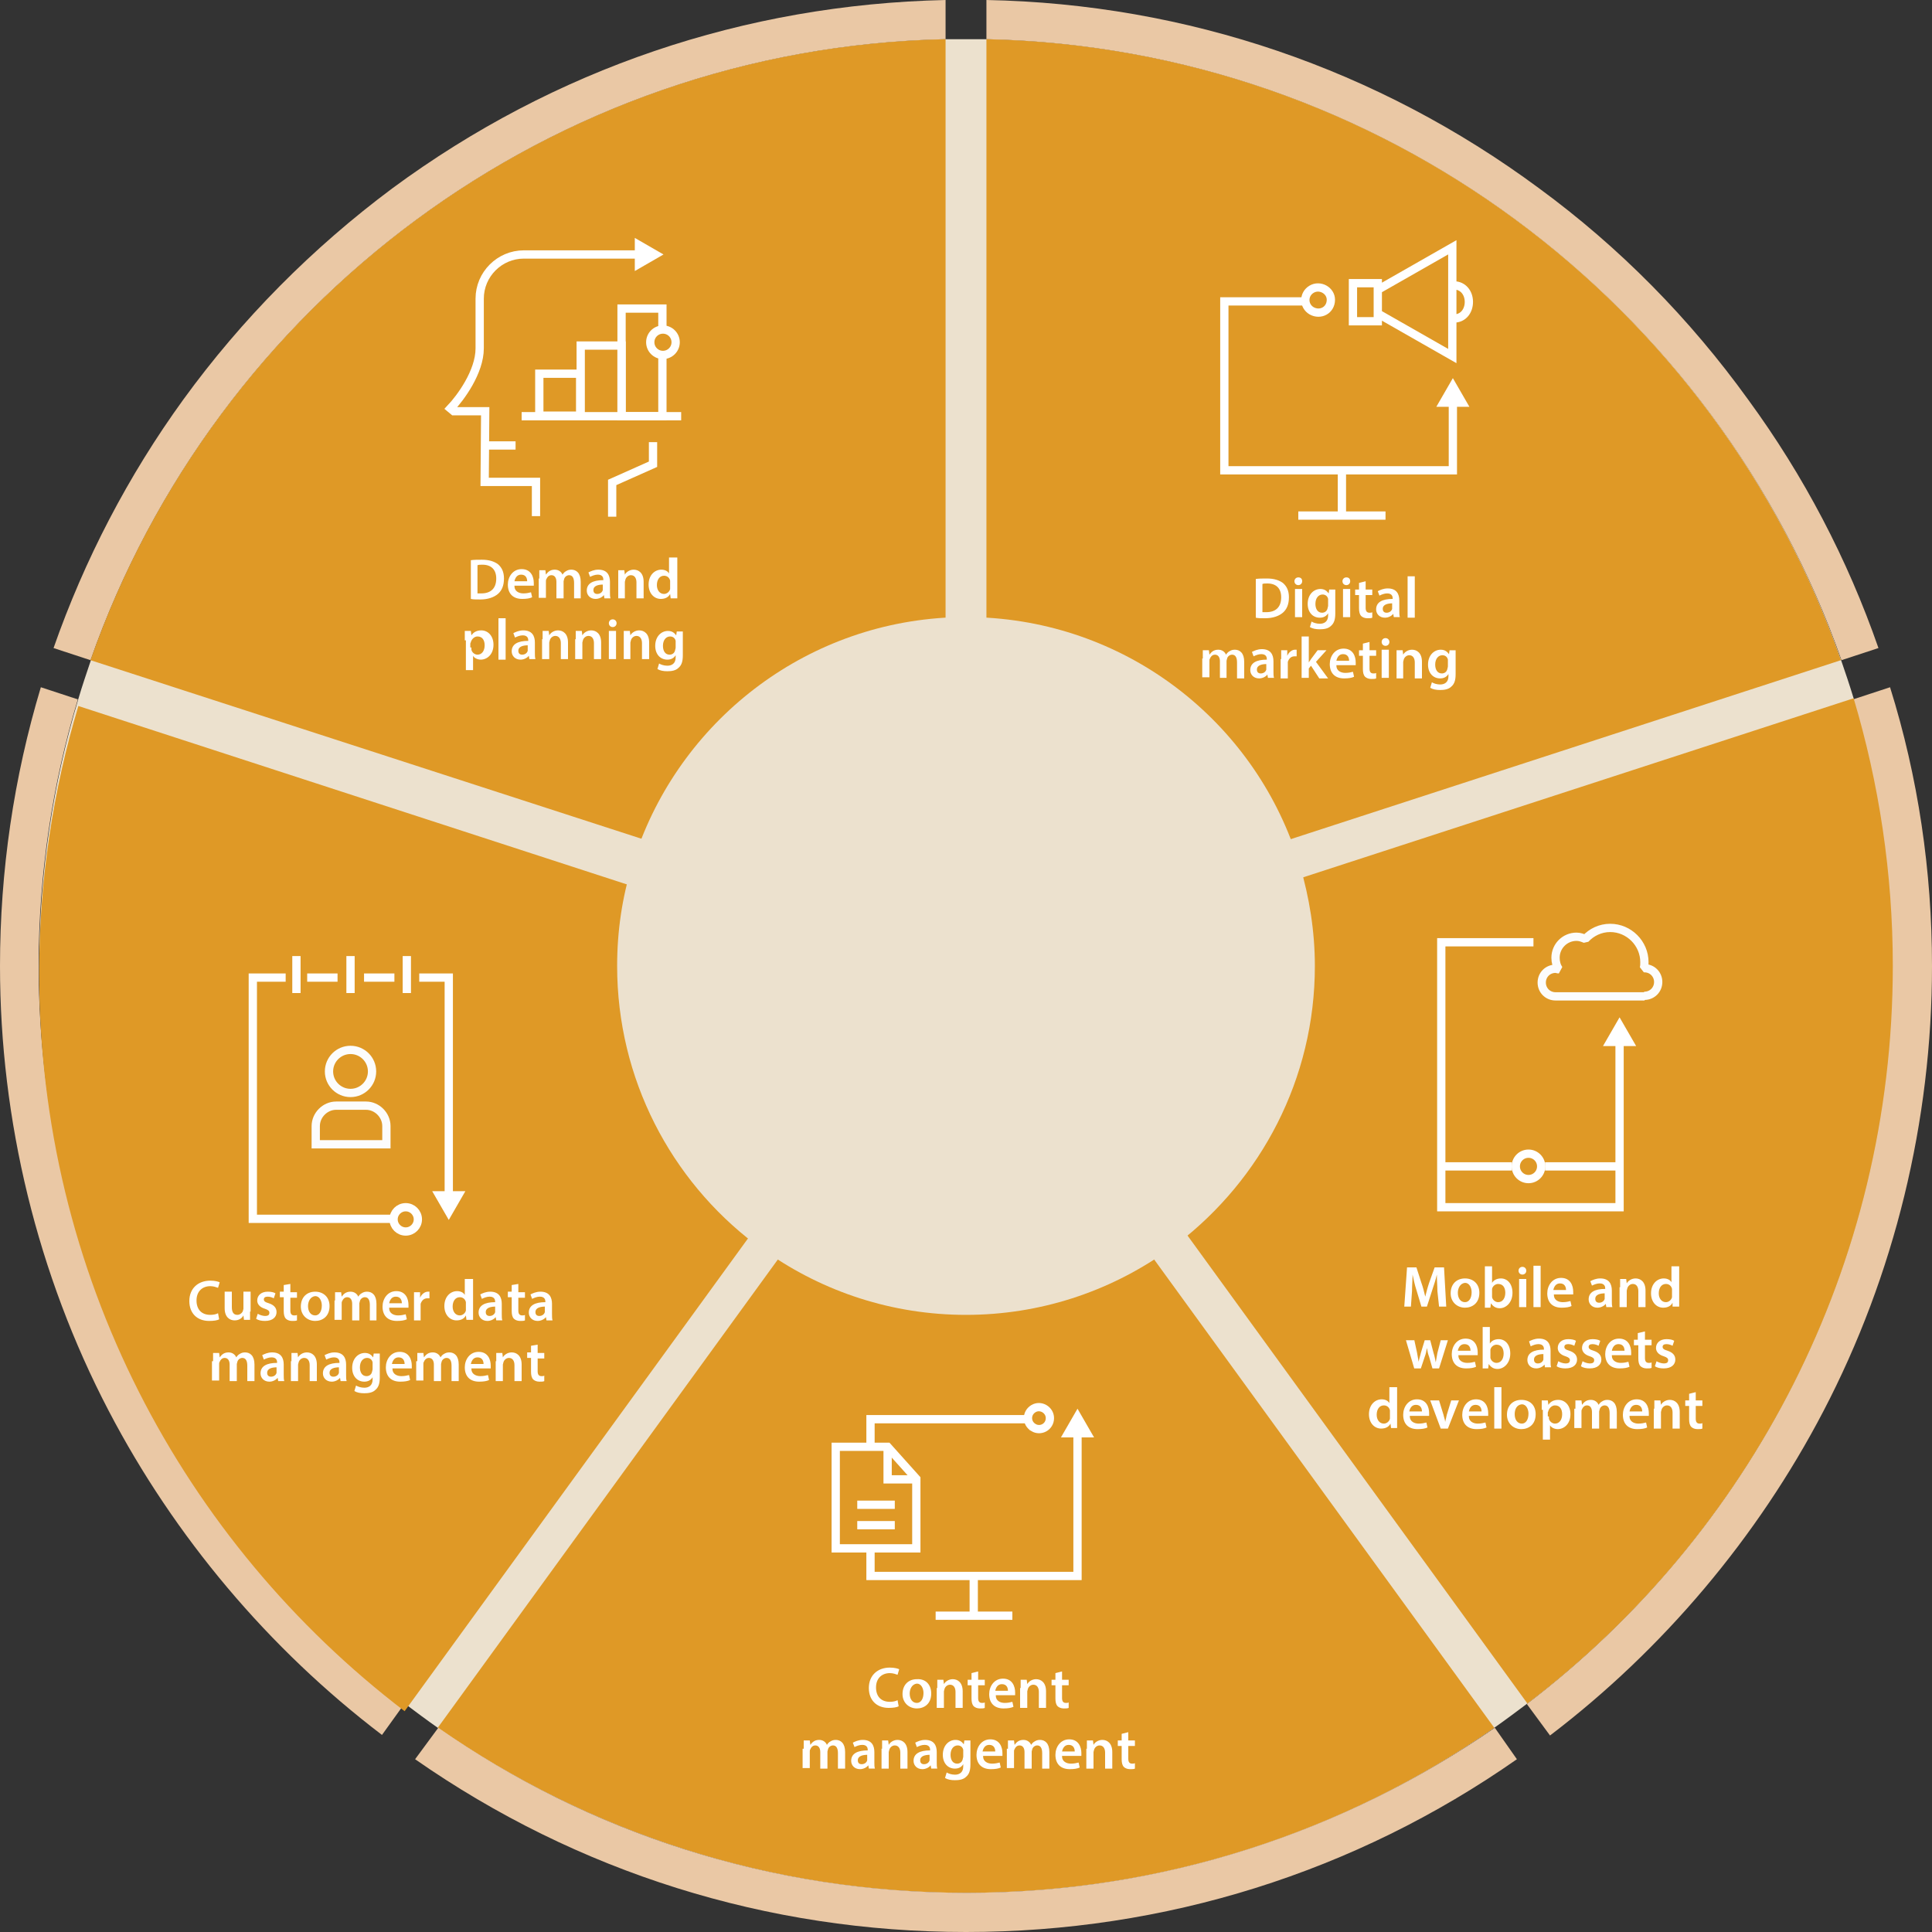
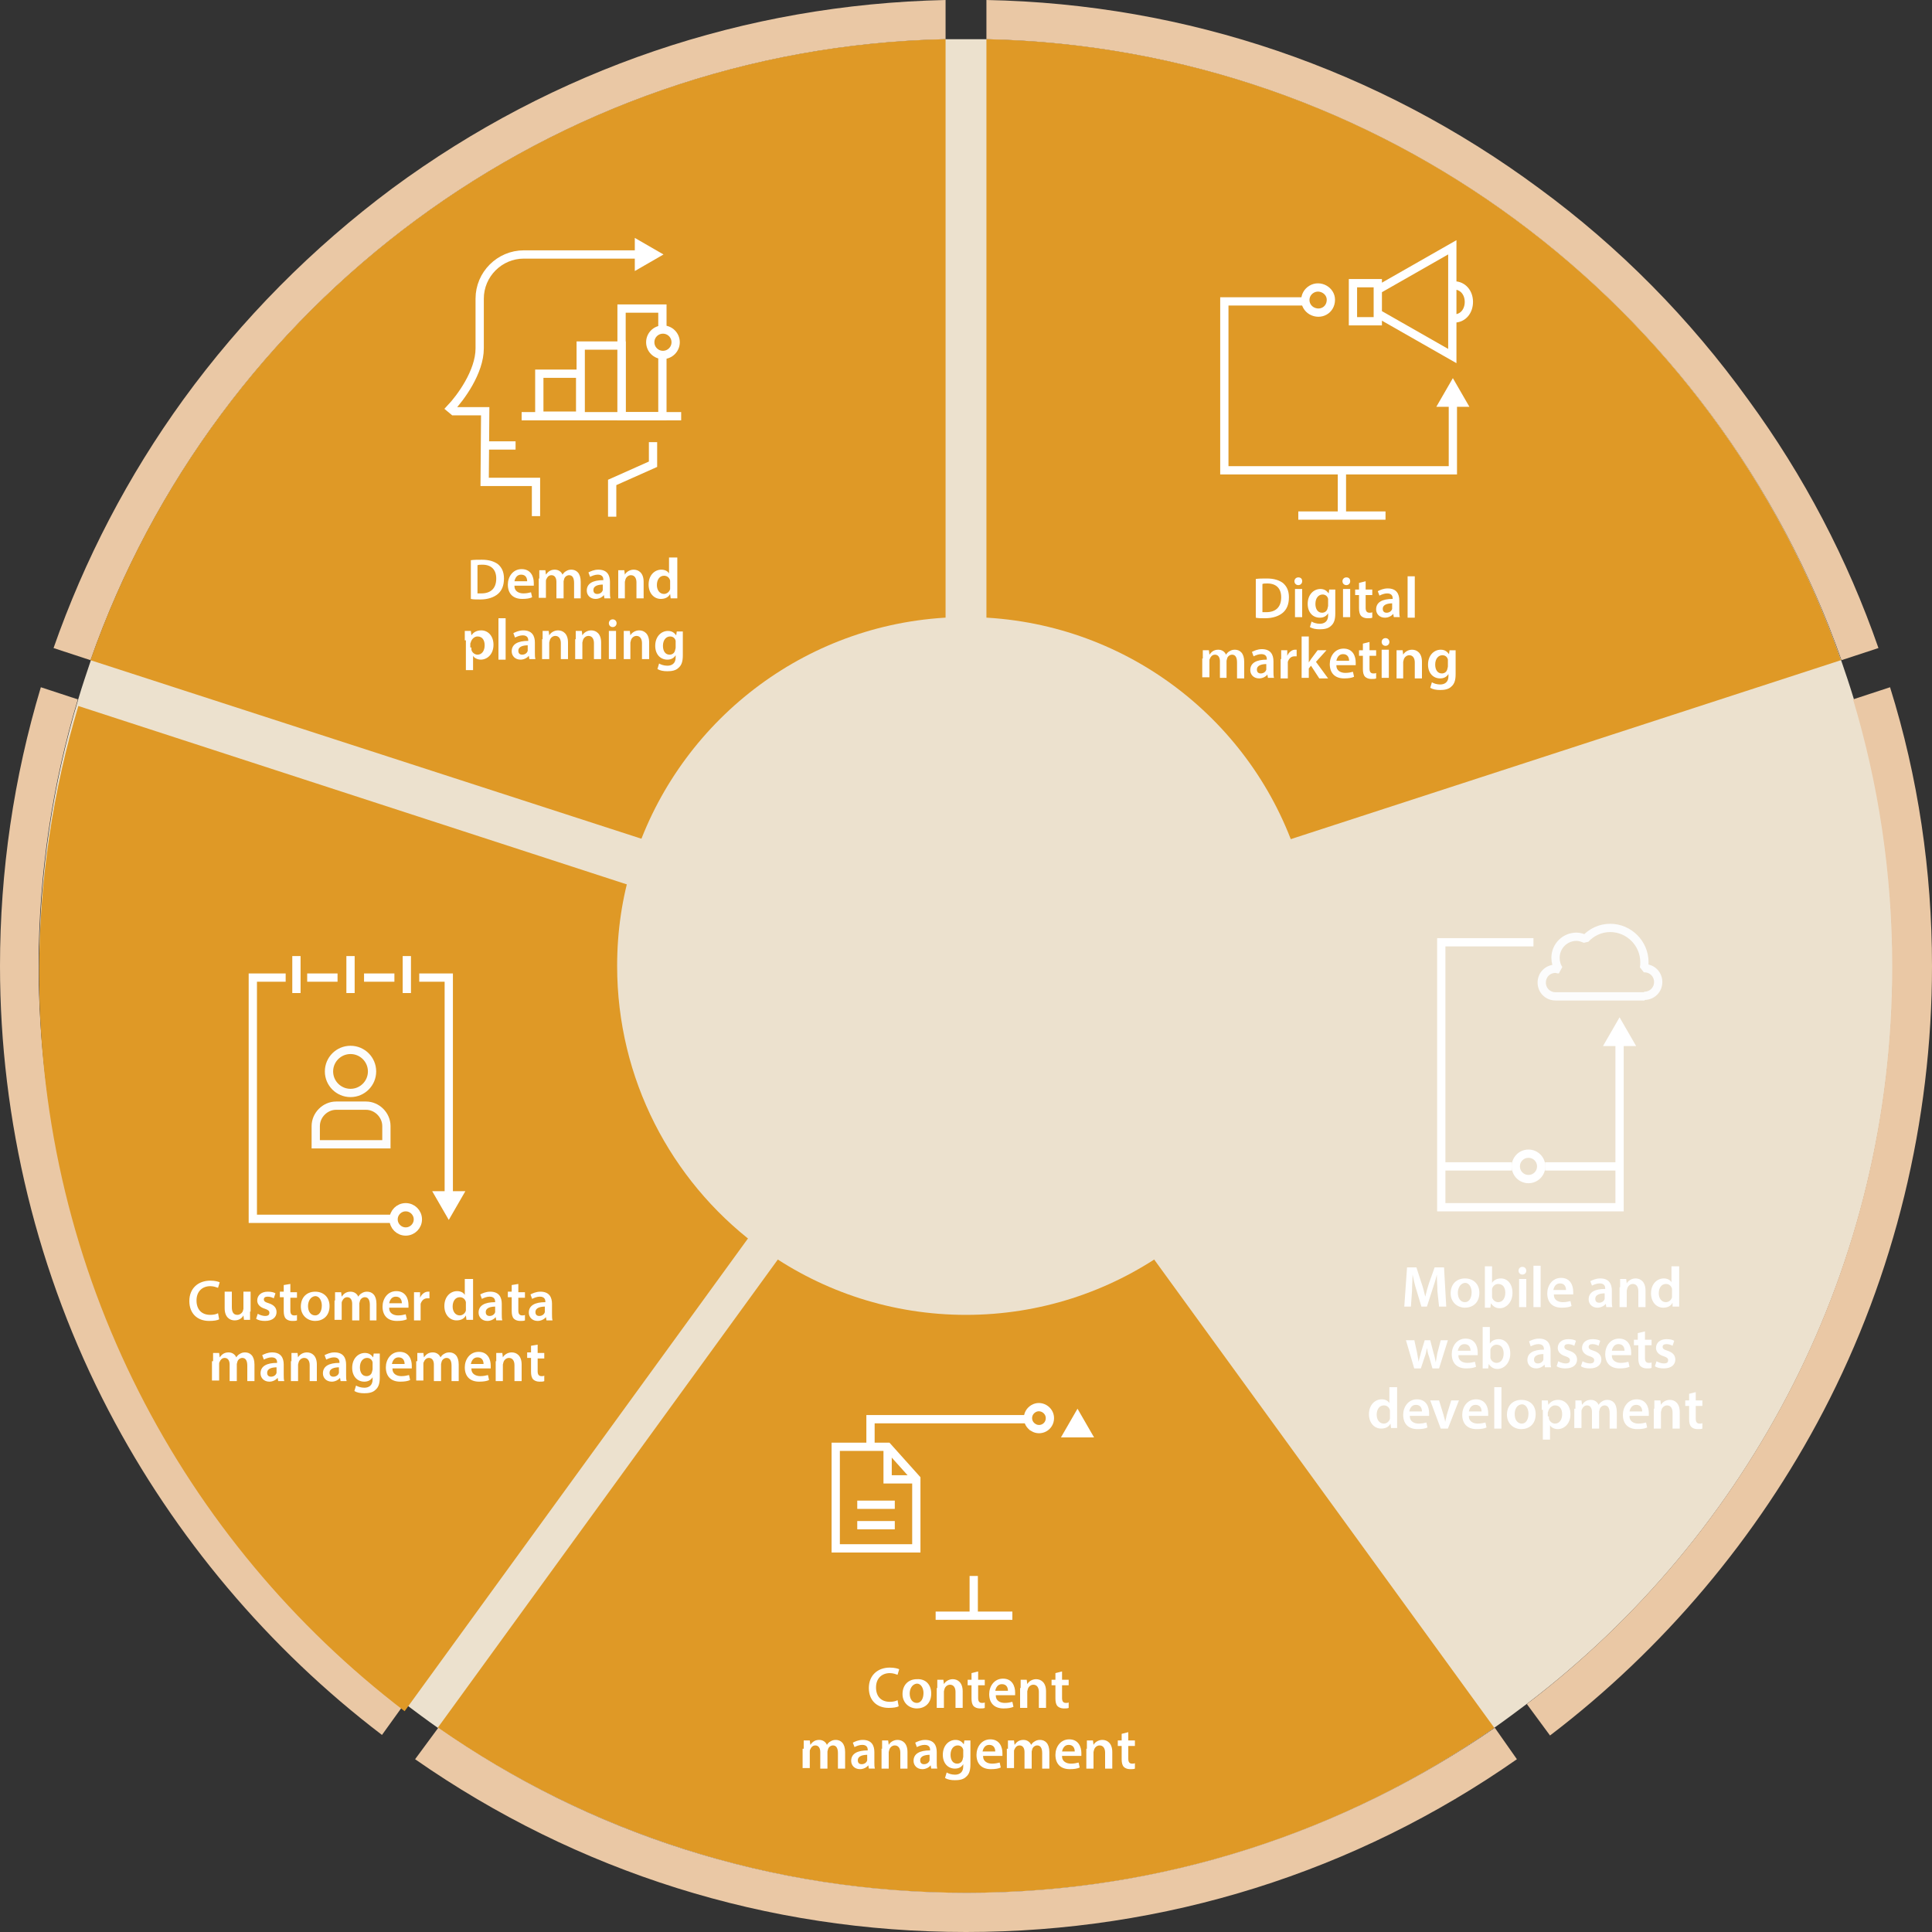
<svg xmlns="http://www.w3.org/2000/svg" width="350" height="350">
  <rect width="100%" height="100%" fill="#333333" stroke="none" />
  <style>
    .st3{fill:#eac8a5}.st4{fill:#ece1ce}.st5{fill:#df9926}.st27{display:inline}.st29{fill:none;stroke:#020204;stroke-width:.216;stroke-miterlimit:10}.st31{fill:#fff}.st33{stroke-miterlimit:10}.st33,.st34{fill:none;stroke:#fff;stroke-width:1.499}.st35,.st37{fill:none;stroke:#fcfcfc;stroke-width:1.5;stroke-miterlimit:10}.st37{stroke:#fff;stroke-width:1.499;stroke-linecap:square}
  </style>
  <g id="Layer_3">
    <path d="M342.9 175c0 54.5-26 103-66.2 133.6-2 1.5-4 3-6 4.4-27.2 18.9-60.1 29.9-95.7 29.9s-68.5-11.1-95.7-29.9c-2-1.4-4-2.9-6-4.4C33.1 278 7.1 229.5 7.1 175c0-16.8 2.5-33.1 7.1-48.4.7-2.4 1.5-4.7 2.3-7.1C39 55.2 99.6 8.7 171.3 7.1h7.4c71.7 1.6 132.3 48 154.8 112.4.8 2.3 1.6 4.7 2.3 7 4.6 15.4 7.1 31.7 7.1 48.5z" class="st4" />
    <path d="M171.3 0v7.1C99.6 8.7 39 55.2 16.4 119.6l-6.7-2.2c5.6-16 13.5-31.2 23.5-45 10.6-14.6 23.4-27.5 37.9-38.3C100.4 12.5 134.9.8 171.3 0z" class="st3" />
    <path d="M171.3 7.1v117.3c-19.2 1.4-35.9 13.5-43.2 31.4L16.4 119.6C39 55.2 99.6 8.7 171.3 7.1z" class="st5" />
    <path d="M340.3 117.4l-6.7 2.2C311 55.2 250.4 8.7 178.7 7.1V0c36.3.7 70.9 12.5 100.1 34.1 14.6 10.7 27.3 23.6 37.9 38.3 10.1 13.8 18 28.9 23.6 45z" class="st3" />
    <path d="M333.5 119.6l-111.6 36.3c-7.3-17.9-24-30-43.2-31.4V7.1C250.4 8.7 311 55.2 333.5 119.6z" class="st5" />
    <path d="M73.3 308.6l-4.1 5.7c-20.5-15.6-37.6-35.9-49.5-58.7C6.8 230.9 0 203 0 175c0-17.2 2.5-34.2 7.4-50.5l6.7 2.2C9.5 142 7 158.3 7 175.1c.1 54.4 26.1 102.9 66.3 133.5z" class="st3" />
    <path d="M142.3 215l-69 95C33.1 279.3 7.1 230.8 7.1 176.3c0-16.8 2.5-33.1 7.1-48.4l111.6 36.3c-1 3.9-1.5 8-1.5 12.1 0 14.9 6.7 29.1 18 38.7zM270.7 313c-27.2 18.9-60.1 29.9-95.7 29.9s-68.5-11.1-95.7-29.9l69-95c8 5 17.2 7.6 26.7 7.6s18.7-2.6 26.7-7.6l69 95z" class="st5" />
    <path d="M350 175c0 28.1-6.8 56-19.7 80.7-11.9 22.8-29 43.1-49.5 58.7l-4.2-5.7c40.3-30.7 66.2-79.1 66.2-133.6 0-16.8-2.5-33.1-7.1-48.4l6.7-2.2c5.1 16.3 7.6 33.3 7.6 50.5z" class="st3" />
-     <path d="M342.9 175c0 54.5-26 103-66.2 133.6l-69-95c11.3-9.6 18-23.8 18-38.7 0-4.1-.5-8.1-1.5-12.1l111.6-36.3c4.6 15.4 7.1 31.7 7.1 48.5z" class="st5" />
    <path d="M238.2 175c0 20.5-9.8 38.7-24.9 50.3-.7.6-1.5 1.1-2.3 1.6-10.2 7.1-22.6 11.3-36 11.3-13.4 0-25.8-4.2-36-11.3-.8-.5-1.5-1.1-2.3-1.6-15.1-11.5-24.9-29.8-24.9-50.3 0-6.3.9-12.4 2.7-18.2l.9-2.7c8.5-24.2 31.3-41.7 58.2-42.3h2.8c27 .6 49.8 18.1 58.2 42.3l.9 2.7c1.7 5.8 2.7 11.9 2.7 18.2z" class="st4" />
    <path d="M274.8 318.7C245.5 339.2 211 350 175 350s-70.4-10.8-99.8-31.3l4.2-5.7c27.1 18.9 60.1 29.9 95.7 29.9s68.5-11.1 95.7-29.9l4 5.7z" class="st3" />
  </g>
  <g id="Layer_1">
    <path d="M39.7 239c-.3.2-1 .3-1.8.3-2.2 0-3.6-1.4-3.6-3.6 0-2.3 1.6-3.7 3.8-3.7.9 0 1.5.2 1.7.3l-.3 1c-.3-.1-.8-.3-1.4-.3-1.4 0-2.5.9-2.5 2.6 0 1.6.9 2.6 2.5 2.6.5 0 1.1-.1 1.4-.3l.2 1.1zM45.3 237.6v1.5h-1.1l-.1-.8c-.2.4-.7.9-1.6.9-.9 0-1.8-.6-1.8-2.2v-3H42v2.8c0 .9.3 1.4 1 1.4.5 0 .9-.4 1-.7 0-.1.1-.3.1-.4V234h1.3v3.6zM46.7 238c.3.2.9.4 1.3.4.6 0 .8-.2.8-.6 0-.3-.2-.5-.8-.7-1-.3-1.4-.9-1.4-1.5 0-.9.7-1.6 1.9-1.6.6 0 1.1.1 1.4.3l-.3.9c-.2-.1-.6-.3-1.1-.3-.5 0-.7.2-.7.5s.2.5.9.7c.9.3 1.4.8 1.4 1.6 0 .9-.7 1.6-2.1 1.6-.6 0-1.2-.1-1.6-.4l.3-.9zM52.6 232.6v1.5h1.2v1h-1.2v2.3c0 .6.2.9.7.9.2 0 .4 0 .5-.1v1c-.2.1-.5.1-.9.1-.5 0-.9-.2-1.1-.4-.3-.3-.4-.8-.4-1.4V235h-.7v-1h.7v-1.2l1.2-.2zM59.7 236.6c0 1.9-1.3 2.7-2.6 2.7-1.4 0-2.6-1-2.6-2.6 0-1.7 1.1-2.7 2.6-2.7s2.6 1 2.6 2.6zm-3.9 0c0 1 .5 1.7 1.3 1.7.7 0 1.2-.7 1.2-1.8 0-.8-.4-1.7-1.2-1.7-.9.1-1.3 1-1.3 1.8zM60.7 235.6v-1.5h1.1l.1.8c.3-.4.7-.9 1.6-.9.7 0 1.2.4 1.4.9.2-.3.4-.5.6-.6.3-.2.6-.3 1-.3.9 0 1.7.6 1.7 2.2v3H67v-2.8c0-.9-.3-1.4-.9-1.4-.4 0-.8.3-.9.7 0 .1-.1.3-.1.4v3.1h-1.3v-3c0-.7-.3-1.2-.9-1.2-.5 0-.8.4-.9.7-.1.1-.1.3-.1.4v3h-1.3v-3.5zM70.5 237c0 .9.8 1.3 1.6 1.3.6 0 1-.1 1.4-.2l.2.9c-.4.2-1 .3-1.8.3-1.7 0-2.6-1-2.6-2.6 0-1.4.9-2.8 2.5-2.8 1.7 0 2.2 1.4 2.2 2.5v.5h-3.5zm2.3-.9c0-.5-.2-1.2-1.1-1.2-.8 0-1.1.7-1.2 1.2h2.3zM75 235.7v-1.6h1.1v1c.3-.7.9-1.1 1.4-1.1h.3v1.2h-.4c-.6 0-1 .4-1.2 1v3H75v-3.5zM85.7 231.7v7.4h-1.2l-.1-.8c-.3.6-.9.9-1.7.9-1.2 0-2.2-1-2.2-2.6 0-1.7 1.1-2.7 2.3-2.7.7 0 1.2.3 1.4.7v-2.9h1.5zm-1.3 4.5v-.3c-.1-.5-.5-.9-1.1-.9-.8 0-1.3.7-1.3 1.7 0 .9.5 1.6 1.3 1.6.5 0 1-.4 1.1-.9V236.2zM89.9 239.2l-.1-.6c-.3.4-.9.7-1.5.7-1 0-1.6-.7-1.6-1.5 0-1.3 1.1-1.9 3-1.9v-.1c0-.3-.1-.9-1-.9-.5 0-1 .2-1.4.4l-.3-.8c.4-.2 1-.5 1.8-.5 1.6 0 2.1 1 2.1 2.2v1.8c0 .5 0 .9.1 1.2h-1.1zm-.1-2.5c-.9 0-1.8.2-1.8 1 0 .5.3.7.7.7.5 0 .9-.3 1-.7v-1zM93.9 232.6v1.5h1.2v1h-1.2v2.3c0 .6.2.9.7.9.2 0 .4 0 .5-.1v1c-.2.1-.5.1-.9.1-.5 0-.9-.2-1.1-.4-.3-.3-.4-.8-.4-1.4V235H92v-1h.7v-1.2l1.2-.2zM99 239.2l-.1-.6c-.3.4-.9.7-1.5.7-1 0-1.6-.7-1.6-1.5 0-1.3 1.1-1.9 3-1.9v-.1c0-.3-.1-.9-1-.9-.5 0-1 .2-1.4.4l-.3-.8c.4-.2 1-.5 1.8-.5 1.6 0 2.1 1 2.1 2.2v1.8c0 .5 0 .9.1 1.2H99zm-.2-2.5c-.9 0-1.8.2-1.8 1 0 .5.3.7.7.7.5 0 .9-.3 1-.7v-1zM38.6 246.6v-1.5h1.1l.1.8c.3-.4.7-.9 1.6-.9.7 0 1.2.4 1.4.9.2-.3.4-.5.6-.6.3-.2.6-.3 1-.3.9 0 1.7.6 1.7 2.2v3h-1.3v-2.8c0-.9-.3-1.4-.9-1.4-.4 0-.8.3-.9.7 0 .1-.1.3-.1.4v3.1h-1.3v-3c0-.7-.3-1.2-.9-1.2-.5 0-.8.4-.9.7-.1.1-.1.3-.1.4v3h-1.3v-3.5zM50.4 250.2l-.1-.6c-.3.4-.9.7-1.5.7-1 0-1.6-.7-1.6-1.5 0-1.3 1.1-1.9 3-1.9v-.1c0-.3-.1-.9-1-.9-.5 0-1 .2-1.4.4l-.3-.8c.4-.2 1-.5 1.8-.5 1.6 0 2.1 1 2.1 2.2v1.8c0 .5 0 .9.1 1.2h-1.1zm-.2-2.5c-.9 0-1.8.2-1.8 1 0 .5.3.7.7.7.5 0 .9-.3 1-.7v-1zM52.8 246.6v-1.5h1.1l.1.8c.2-.4.8-.9 1.6-.9.9 0 1.8.6 1.8 2.2v3h-1.3v-2.9c0-.7-.3-1.3-1-1.3-.5 0-.9.4-1 .8 0 .1-.1.3-.1.4v3h-1.3v-3.6zM61.7 250.2l-.1-.6c-.3.4-.9.7-1.5.7-1 0-1.6-.7-1.6-1.5 0-1.3 1.1-1.9 3-1.9v-.1c0-.3-.1-.9-1-.9-.5 0-1 .2-1.4.4l-.3-.8c.4-.2 1-.5 1.8-.5 1.6 0 2.1 1 2.1 2.2v1.8c0 .5 0 .9.1 1.2h-1.1zm-.2-2.5c-.9 0-1.8.2-1.8 1 0 .5.3.7.7.7.5 0 .9-.3 1-.7v-1zM68.8 245.1v4.4c0 1.1-.2 1.8-.8 2.3-.5.5-1.3.6-2 .6s-1.3-.1-1.8-.4l.3-1c.3.2.9.4 1.5.4.8 0 1.5-.4 1.5-1.5v-.4c-.3.5-.8.8-1.5.8-1.3 0-2.2-1-2.2-2.5 0-1.7 1.1-2.7 2.3-2.7.8 0 1.2.4 1.5.8l.1-.7h1.1zm-1.3 2v-.3c-.1-.5-.5-.8-1-.8-.7 0-1.3.6-1.3 1.7 0 .9.4 1.6 1.2 1.6.5 0 .9-.3 1-.8 0-.1.1-.3.1-.5v-.9zM71.1 248c0 .9.8 1.3 1.6 1.3.6 0 1-.1 1.4-.2l.2.9c-.4.2-1 .3-1.8.3-1.7 0-2.6-1-2.6-2.6 0-1.4.9-2.8 2.5-2.8 1.7 0 2.2 1.4 2.2 2.5v.5h-3.5zm2.2-.9c0-.5-.2-1.2-1.1-1.2-.8 0-1.1.7-1.2 1.2h2.3zM75.6 246.6v-1.5h1.1l.1.8c.3-.4.7-.9 1.6-.9.7 0 1.2.4 1.4.9.2-.3.4-.5.6-.6.3-.2.6-.3 1-.3.9 0 1.7.6 1.7 2.2v3h-1.3v-2.8c0-.9-.3-1.4-.9-1.4-.4 0-.8.3-.9.7 0 .1-.1.3-.1.4v3.1h-1.3v-3c0-.7-.3-1.2-.9-1.2-.5 0-.8.4-.9.7-.1.1-.1.3-.1.4v3h-1.3v-3.5zM85.4 248c0 .9.8 1.3 1.6 1.3.6 0 1-.1 1.4-.2l.2.9c-.4.2-1 .3-1.8.3-1.7 0-2.6-1-2.6-2.6 0-1.4.9-2.8 2.5-2.8 1.7 0 2.2 1.4 2.2 2.5v.5h-3.5zm2.2-.9c0-.5-.2-1.2-1.1-1.2-.8 0-1.1.7-1.2 1.2h2.3zM89.9 246.6v-1.5H91l.1.8c.2-.4.8-.9 1.6-.9.9 0 1.8.6 1.8 2.2v3h-1.3v-2.9c0-.7-.3-1.3-1-1.3-.5 0-.9.4-1 .8 0 .1-.1.3-.1.4v3h-1.3v-3.6zM97.4 243.6v1.5h1.2v1h-1.2v2.3c0 .6.2.9.7.9.2 0 .4 0 .5-.1v1c-.2.1-.5.1-.9.1-.5 0-.9-.2-1.1-.4-.3-.3-.4-.8-.4-1.4V246h-.7v-1h.7v-1.2l1.2-.2zM85.2 101.5c.6-.1 1.3-.1 2.1-.1 1.3 0 2.2.3 2.9.8.7.6 1.1 1.4 1.1 2.6 0 1.3-.4 2.2-1.1 2.8-.7.6-1.8 1-3.2 1-.8 0-1.3 0-1.7-.1v-7zm1.3 6h.7c1.7 0 2.7-.9 2.7-2.7 0-1.6-.9-2.5-2.5-2.5-.4 0-.7 0-.9.1v5.1zM93.2 106.2c0 .9.8 1.3 1.6 1.3.6 0 1-.1 1.4-.2l.2.9c-.4.2-1 .3-1.8.3-1.7 0-2.6-1-2.6-2.6 0-1.4.9-2.8 2.5-2.8 1.7 0 2.2 1.4 2.2 2.5v.5h-3.5zm2.3-.9c0-.5-.2-1.2-1.1-1.2-.8 0-1.1.7-1.2 1.2h2.3zM97.7 104.8v-1.5h1.1l.1.8c.3-.4.7-.9 1.6-.9.7 0 1.2.4 1.4.9.2-.3.4-.5.6-.6.3-.2.6-.3 1-.3.9 0 1.7.6 1.7 2.2v3H104v-2.8c0-.9-.3-1.4-.9-1.4-.4 0-.8.3-.9.7 0 .1-.1.3-.1.4v3.1h-1.3v-3c0-.7-.3-1.2-.9-1.2-.5 0-.8.4-.9.7-.1.1-.1.3-.1.4v3h-1.3v-3.5zM109.5 108.4l-.1-.6c-.3.4-.9.7-1.5.7-1 0-1.6-.7-1.6-1.5 0-1.3 1.1-1.9 3-1.9v-.1c0-.3-.1-.9-1-.9-.5 0-1 .2-1.4.4l-.3-.8c.4-.2 1-.5 1.8-.5 1.6 0 2.1 1 2.1 2.2v1.8c0 .5 0 .9.1 1.2h-1.1zm-.2-2.5c-.9 0-1.8.2-1.8 1 0 .5.3.7.7.7.5 0 .9-.3 1-.7v-1zM112 104.8v-1.5h1.1l.1.8c.2-.4.8-.9 1.6-.9.9 0 1.8.6 1.8 2.2v3h-1.3v-2.9c0-.7-.3-1.3-1-1.3-.5 0-.9.4-1 .8 0 .1-.1.3-.1.4v3H112v-3.6zM122.7 101v7.4h-1.2l-.1-.8c-.3.6-.9.9-1.7.9-1.2 0-2.2-1-2.2-2.6 0-1.7 1.1-2.7 2.3-2.7.7 0 1.2.3 1.4.7V101h1.5zm-1.3 4.5v-.3c-.1-.5-.5-.9-1.1-.9-.8 0-1.3.7-1.3 1.7 0 .9.5 1.6 1.3 1.6.5 0 1-.4 1.1-.9V105.5zM84.2 116v-1.7h1.1l.1.8c.4-.6 1-.9 1.8-.9 1.2 0 2.2 1 2.2 2.6 0 1.8-1.2 2.7-2.3 2.7-.6 0-1.2-.3-1.4-.7v2.6h-1.3V116zm1.2 1.3v.4c.1.5.6.9 1.1.9.8 0 1.3-.7 1.3-1.7 0-.9-.4-1.6-1.3-1.6-.5 0-1 .4-1.2 1 0 .1-.1.2-.1.3v.7zM90.3 112h1.3v7.5h-1.3V112zM95.9 119.4l-.1-.6c-.3.4-.9.7-1.5.7-1 0-1.6-.7-1.6-1.5 0-1.3 1.1-1.9 3-1.9v-.1c0-.3-.1-.9-1-.9-.5 0-1 .2-1.4.4l-.3-.8c.4-.2 1-.5 1.8-.5 1.6 0 2.1 1 2.1 2.2v1.8c0 .5 0 .9.1 1.2h-1.1zm-.2-2.5c-.9 0-1.8.2-1.8 1 0 .5.3.7.7.7.5 0 .9-.3 1-.7v-1zM98.3 115.8v-1.5h1.1l.1.8c.2-.4.8-.9 1.6-.9.9 0 1.8.6 1.8 2.2v3h-1.3v-2.9c0-.7-.3-1.3-1-1.3-.5 0-.9.4-1 .8 0 .1-.1.3-.1.4v3h-1.3v-3.6zM104.3 115.8v-1.5h1.1l.1.8c.2-.4.8-.9 1.6-.9.9 0 1.8.6 1.8 2.2v3h-1.3v-2.9c0-.7-.3-1.3-1-1.3-.5 0-.9.4-1 .8 0 .1-.1.3-.1.4v3h-1.3v-3.6zM111.7 112.9c0 .4-.3.7-.7.7-.4 0-.7-.3-.7-.7 0-.4.3-.7.7-.7.4 0 .7.3.7.7zm-1.4 6.5v-5.1h1.3v5.1h-1.3zM113 115.8v-1.5h1.1l.1.8c.2-.4.8-.9 1.6-.9.9 0 1.8.6 1.8 2.2v3h-1.3v-2.9c0-.7-.3-1.3-1-1.3-.5 0-.9.4-1 .8 0 .1-.1.3-.1.4v3H113v-3.6zM123.7 114.3v4.4c0 1.1-.2 1.8-.8 2.3-.5.5-1.3.6-2 .6s-1.3-.1-1.8-.4l.3-1c.3.2.9.4 1.5.4.8 0 1.5-.4 1.5-1.5v-.4c-.3.5-.8.8-1.5.8-1.3 0-2.2-1-2.2-2.5 0-1.7 1.1-2.7 2.3-2.7.8 0 1.2.4 1.5.8l.1-.7h1.1zm-1.3 2.1v-.3c-.1-.5-.5-.8-1-.8-.7 0-1.3.6-1.3 1.7 0 .9.4 1.6 1.2 1.6.5 0 .9-.3 1-.8 0-.1.1-.3.1-.5v-.9zM260.4 233.9c0-.9-.1-2-.1-3-.2.9-.5 1.8-.8 2.7l-1 3.1h-1l-.9-3c-.3-.9-.5-1.9-.7-2.8 0 .9-.1 2-.1 3l-.2 2.8h-1.2l.5-7.1h1.7l.9 2.8c.3.8.5 1.7.7 2.5.2-.8.4-1.6.7-2.5l1-2.8h1.7l.4 7.1h-1.3l-.3-2.8zM268 234.2c0 1.9-1.3 2.7-2.6 2.7-1.4 0-2.6-1-2.6-2.6 0-1.7 1.1-2.7 2.6-2.7s2.6 1 2.6 2.6zm-3.9 0c0 1 .5 1.7 1.3 1.7.7 0 1.2-.7 1.2-1.8 0-.8-.4-1.7-1.2-1.7-.9.1-1.3 1-1.3 1.8zM269 236.8v-7.4h1.3v3c.3-.5.9-.8 1.6-.8 1.2 0 2.1 1 2.1 2.6 0 1.8-1.2 2.8-2.3 2.8-.7 0-1.2-.3-1.6-.9l-.1.8h-1zm1.3-2.1v.3c.1.5.6.9 1.1.9.8 0 1.3-.7 1.3-1.7 0-.9-.4-1.6-1.3-1.6-.5 0-1 .4-1.1.9v1.2zM276.5 230.2c0 .4-.3.7-.7.7-.4 0-.7-.3-.7-.7 0-.4.3-.7.7-.7.4 0 .7.3.7.7zm-1.3 6.6v-5.1h1.3v5.1h-1.3zM277.8 229.3h1.3v7.5h-1.3v-7.5zM281.5 234.6c0 .9.8 1.3 1.6 1.3.6 0 1-.1 1.4-.2l.2.9c-.4.2-1 .3-1.8.3-1.7 0-2.6-1-2.6-2.6 0-1.4.9-2.8 2.5-2.8 1.7 0 2.2 1.4 2.2 2.5v.5h-3.5zm2.2-.9c0-.5-.2-1.2-1.1-1.2-.8 0-1.1.7-1.2 1.2h2.3zM291 236.8l-.1-.6c-.3.4-.9.7-1.5.7-1 0-1.6-.7-1.6-1.5 0-1.3 1.1-1.9 3-1.9v-.1c0-.3-.1-.9-1-.9-.5 0-1 .2-1.4.4l-.3-.8c.4-.2 1-.5 1.8-.5 1.6 0 2.1 1 2.1 2.2v1.8c0 .5 0 .9.1 1.2H291zm-.2-2.5c-.9 0-1.8.2-1.8 1 0 .5.3.7.7.7.5 0 .9-.3 1-.7v-1zM293.5 233.2v-1.5h1.1l.1.8c.2-.4.8-.9 1.6-.9.9 0 1.8.6 1.8 2.2v3h-1.3v-2.9c0-.7-.3-1.3-1-1.3-.5 0-.9.4-1 .8 0 .1-.1.3-.1.4v3h-1.3v-3.6zM304.2 229.3v7.4H303v-.7c-.3.6-.9.9-1.7.9-1.2 0-2.2-1-2.2-2.6 0-1.7 1.1-2.7 2.3-2.7.7 0 1.2.3 1.4.7v-2.9h1.4zm-1.3 4.5v-.3c-.1-.5-.5-.9-1.1-.9-.8 0-1.3.7-1.3 1.7 0 .9.5 1.6 1.3 1.6.5 0 1-.4 1.1-.9V233.8zM256.2 242.7l.5 2.3c.1.5.2 1.1.3 1.7.1-.6.3-1.1.4-1.6l.7-2.3h1l.6 2.3c.2.6.3 1.2.4 1.7.1-.6.2-1.1.3-1.7l.6-2.3h1.3l-1.6 5.1h-1.2l-.6-2.1c-.2-.5-.3-1-.4-1.6-.1.6-.2 1.1-.4 1.6l-.7 2.1h-1.2l-1.5-5.1h1.5zM264.2 245.6c0 .9.8 1.3 1.6 1.3.6 0 1-.1 1.4-.2l.2.9c-.4.2-1 .3-1.8.3-1.7 0-2.6-1-2.6-2.6 0-1.4.9-2.8 2.5-2.8 1.7 0 2.2 1.4 2.2 2.5v.5h-3.5zm2.2-.9c0-.5-.2-1.2-1.1-1.2-.8 0-1.1.7-1.2 1.2h2.3zM268.6 247.8v-7.4h1.3v3c.3-.5.9-.8 1.6-.8 1.2 0 2.1 1 2.1 2.6 0 1.8-1.2 2.8-2.3 2.8-.7 0-1.2-.3-1.6-.9l-.1.8h-1zm1.4-2.1v.3c.1.5.6.9 1.1.9.8 0 1.3-.7 1.3-1.7 0-.9-.4-1.6-1.3-1.6-.5 0-1 .4-1.1.9v1.2zM279.9 247.8l-.1-.6c-.3.4-.9.7-1.5.7-1 0-1.6-.7-1.6-1.5 0-1.3 1.1-1.9 3-1.9v-.1c0-.3-.1-.9-1-.9-.5 0-1 .2-1.4.4l-.3-.9c.4-.2 1-.5 1.8-.5 1.6 0 2.1 1 2.1 2.2v1.8c0 .5 0 .9.1 1.2h-1.1zm-.2-2.5c-.9 0-1.8.2-1.8 1 0 .5.3.7.7.7.5 0 .9-.3 1-.7v-1zM282.3 246.6c.3.2.9.4 1.3.4.6 0 .8-.2.8-.6 0-.3-.2-.5-.8-.7-1-.3-1.4-.9-1.4-1.5 0-.9.7-1.6 1.9-1.6.6 0 1.1.1 1.4.3l-.3.9c-.2-.1-.6-.3-1.1-.3-.5 0-.7.2-.7.5s.2.5.9.7c.9.3 1.4.8 1.4 1.6 0 .9-.7 1.6-2.1 1.6-.6 0-1.2-.1-1.6-.4l.3-.9zM286.7 246.6c.3.2.9.4 1.3.4.6 0 .8-.2.8-.6 0-.3-.2-.5-.8-.7-1-.3-1.4-.9-1.4-1.5 0-.9.7-1.6 1.9-1.6.6 0 1.1.1 1.4.3l-.3.9c-.2-.1-.6-.3-1.1-.3-.5 0-.7.2-.7.5s.2.5.9.7c.9.3 1.4.8 1.4 1.6 0 .9-.7 1.6-2.1 1.6-.6 0-1.2-.1-1.6-.4l.3-.9zM292 245.6c0 .9.8 1.3 1.6 1.3.6 0 1-.1 1.4-.2l.2.9c-.4.2-1 .3-1.8.3-1.7 0-2.6-1-2.6-2.6 0-1.4.9-2.8 2.5-2.8 1.7 0 2.2 1.4 2.2 2.5v.5H292zm2.3-.9c0-.5-.2-1.2-1.1-1.2-.8 0-1.1.7-1.2 1.2h2.3zM298 241.2v1.5h1.2v1H298v2.3c0 .6.2.9.7.9.2 0 .4 0 .5-.1v1c-.2.1-.5.1-.9.1-.5 0-.9-.2-1.1-.4-.3-.3-.4-.8-.4-1.4v-2.4h-.8v-1h.7v-1.2l1.3-.3zM300.1 246.6c.3.2.9.4 1.3.4.6 0 .8-.2.8-.6 0-.3-.2-.5-.8-.7-1-.3-1.4-.9-1.4-1.5 0-.9.7-1.6 1.9-1.6.6 0 1.1.1 1.4.3l-.3.9c-.2-.1-.6-.3-1.1-.3-.5 0-.7.2-.7.5s.2.5.9.7c.9.3 1.4.8 1.4 1.6 0 .9-.7 1.6-2.1 1.6-.6 0-1.2-.1-1.6-.4l.3-.9zM253.1 251.3v7.4H252l-.1-.8c-.3.6-.9.9-1.7.9-1.2 0-2.2-1-2.2-2.6 0-1.7 1.1-2.7 2.3-2.7.7 0 1.2.3 1.4.7v-2.9h1.4zm-1.3 4.5v-.3c-.1-.5-.5-.9-1.1-.9-.8 0-1.3.7-1.3 1.7 0 .9.5 1.6 1.3 1.6.5 0 1-.4 1.1-.9V255.8zM255.4 256.6c0 .9.8 1.3 1.6 1.3.6 0 1-.1 1.4-.2l.2.9c-.4.2-1 .3-1.8.3-1.7 0-2.6-1-2.6-2.6 0-1.4.9-2.8 2.5-2.8 1.7 0 2.2 1.4 2.2 2.5v.5h-3.5zm2.2-.9c0-.5-.2-1.2-1.1-1.2-.8 0-1.1.7-1.2 1.2h2.3zM260.7 253.7l.8 2.6c.1.5.3.9.3 1.3.1-.4.2-.8.3-1.3l.8-2.6h1.4l-2 5.1H261l-1.9-5.1h1.6zM266.1 256.6c0 .9.8 1.3 1.6 1.3.6 0 1-.1 1.4-.2l.2.9c-.4.2-1 .3-1.8.3-1.7 0-2.6-1-2.6-2.6 0-1.4.9-2.8 2.5-2.8 1.7 0 2.2 1.4 2.2 2.5v.5h-3.5zm2.3-.9c0-.5-.2-1.2-1.1-1.2-.8 0-1.1.7-1.2 1.2h2.3zM270.7 251.3h1.3v7.5h-1.3v-7.5zM278.2 256.2c0 1.9-1.3 2.7-2.6 2.7-1.4 0-2.6-1-2.6-2.6 0-1.7 1.1-2.7 2.6-2.7 1.6 0 2.6 1 2.6 2.6zm-3.8 0c0 1 .5 1.7 1.3 1.7.7 0 1.2-.7 1.2-1.8 0-.8-.4-1.7-1.2-1.7-1 .1-1.3 1-1.3 1.8zM279.3 255.4v-1.7h1.1l.1.8c.4-.6 1-.9 1.8-.9 1.2 0 2.2 1 2.2 2.6 0 1.8-1.2 2.7-2.3 2.7-.6 0-1.2-.3-1.4-.7v2.6h-1.3v-5.4zm1.3 1.2v.4c.1.5.6.9 1.1.9.8 0 1.3-.7 1.3-1.7 0-.9-.4-1.6-1.3-1.6-.5 0-1 .4-1.2 1 0 .1-.1.2-.1.3v.7zM285.4 255.2v-1.5h1.1l.1.8c.3-.4.7-.9 1.6-.9.7 0 1.2.4 1.4.9.2-.3.4-.5.6-.6.3-.2.6-.3 1-.3.9 0 1.7.6 1.7 2.2v3h-1.3V256c0-.9-.3-1.4-.9-1.4-.4 0-.8.3-.9.7 0 .1-.1.3-.1.4v3.1h-1.3v-3c0-.7-.3-1.2-.9-1.2-.5 0-.8.4-.9.7-.1.1-.1.3-.1.4v3h-1.3v-3.5zM295.2 256.6c0 .9.8 1.3 1.6 1.3.6 0 1-.1 1.4-.2l.2.9c-.4.2-1 .3-1.8.3-1.7 0-2.6-1-2.6-2.6 0-1.4.9-2.8 2.5-2.8 1.7 0 2.2 1.4 2.2 2.5v.5h-3.5zm2.3-.9c0-.5-.2-1.2-1.1-1.2-.8 0-1.1.7-1.2 1.2h2.3zM299.7 255.2v-1.5h1.1l.1.8c.2-.4.8-.9 1.6-.9.9 0 1.8.6 1.8 2.2v3H303v-2.9c0-.7-.3-1.3-1-1.3-.5 0-.9.4-1 .8 0 .1-.1.3-.1.4v3h-1.3v-3.6zM307.2 252.2v1.5h1.2v1h-1.2v2.3c0 .6.2.9.7.9.2 0 .4 0 .5-.1v1c-.2.1-.5.1-.9.1-.5 0-.9-.2-1.1-.4-.3-.3-.4-.8-.4-1.4v-2.4h-.7v-1h.7v-1.2l1.2-.3z" class="st31" />
    <g>
      <path d="M162.8 309.1c-.3.2-1 .3-1.8.3-2.2 0-3.6-1.4-3.6-3.6 0-2.3 1.6-3.7 3.8-3.7.9 0 1.5.2 1.7.3l-.3 1c-.3-.1-.8-.3-1.4-.3-1.4 0-2.5.9-2.5 2.6 0 1.6.9 2.6 2.5 2.6.5 0 1.1-.1 1.4-.3l.2 1.1zM168.7 306.8c0 1.9-1.3 2.7-2.6 2.7-1.4 0-2.6-1-2.6-2.6 0-1.7 1.1-2.7 2.6-2.7 1.6-.1 2.6 1 2.6 2.6zm-3.9 0c0 1 .5 1.7 1.3 1.7.7 0 1.2-.7 1.2-1.8 0-.8-.4-1.7-1.2-1.7-.9.1-1.3 1-1.3 1.8zM169.8 305.8v-1.5h1.1l.1.8c.2-.4.8-.9 1.6-.9.9 0 1.8.6 1.8 2.2v3h-1.3v-2.9c0-.7-.3-1.3-1-1.3-.5 0-.9.4-1 .8 0 .1-.1.3-.1.4v3h-1.3v-3.6zM177.2 302.8v1.5h1.2v1h-1.2v2.3c0 .6.2.9.7.9.2 0 .4 0 .5-.1v1c-.2.1-.5.1-.9.1-.5 0-.9-.2-1.1-.4-.3-.3-.4-.8-.4-1.4v-2.4h-.7v-1h.7v-1.2l1.2-.3zM180.4 307.2c0 .9.8 1.3 1.6 1.3.6 0 1-.1 1.4-.2l.2.9c-.4.2-1 .3-1.8.3-1.7 0-2.6-1-2.6-2.6 0-1.4.9-2.8 2.5-2.8 1.7 0 2.2 1.4 2.2 2.5v.5h-3.5zm2.2-.9c0-.5-.2-1.2-1.1-1.2-.8 0-1.1.7-1.2 1.2h2.3zM184.9 305.8v-1.5h1.1l.1.8c.2-.4.8-.9 1.6-.9.9 0 1.8.6 1.8 2.2v3h-1.3v-2.9c0-.7-.3-1.3-1-1.3-.5 0-.9.4-1 .8 0 .1-.1.3-.1.4v3h-1.3v-3.6zM192.4 302.8v1.5h1.2v1h-1.2v2.3c0 .6.2.9.7.9.2 0 .4 0 .5-.1v1c-.2.1-.5.1-.9.1-.5 0-.9-.2-1.1-.4-.3-.3-.4-.8-.4-1.4v-2.4h-.7v-1h.7v-1.2l1.2-.3zM145.6 316.8v-1.5h1.1l.1.8c.3-.4.7-.9 1.6-.9.7 0 1.2.4 1.4.9.2-.3.4-.5.6-.6.3-.2.6-.3 1-.3.9 0 1.7.6 1.7 2.2v3h-1.3v-2.8c0-.9-.3-1.4-.9-1.4-.4 0-.8.3-.9.7 0 .1-.1.3-.1.4v3.1h-1.3v-3c0-.7-.3-1.2-.9-1.2-.5 0-.8.4-.9.7-.1.1-.1.3-.1.4v3h-1.3v-3.5zM157.4 320.4l-.1-.6c-.3.4-.9.7-1.5.7-1 0-1.6-.7-1.6-1.5 0-1.3 1.1-1.9 3-1.9v-.1c0-.3-.1-.9-1-.9-.5 0-1 .2-1.4.4l-.3-.8c.4-.2 1-.5 1.8-.5 1.6 0 2.1 1 2.1 2.2v1.8c0 .5 0 .9.1 1.2h-1.1zm-.2-2.5c-.9 0-1.8.2-1.8 1 0 .5.3.7.7.7.5 0 .9-.3 1-.7v-1zM159.8 316.8v-1.5h1.1l.1.8c.2-.4.8-.9 1.6-.9.9 0 1.8.6 1.8 2.2v3h-1.3v-2.9c0-.7-.3-1.3-1-1.3-.5 0-.9.4-1 .8 0 .1-.1.3-.1.4v3h-1.3v-3.6zM168.7 320.4l-.1-.6c-.3.4-.9.7-1.5.7-1 0-1.6-.7-1.6-1.5 0-1.3 1.1-1.9 3-1.9v-.1c0-.3-.1-.9-1-.9-.5 0-1 .2-1.4.4l-.3-.8c.4-.2 1-.5 1.8-.5 1.6 0 2.1 1 2.1 2.2v1.8c0 .5 0 .9.1 1.2h-1.1zm-.2-2.5c-.9 0-1.8.2-1.8 1 0 .5.3.7.7.7.5 0 .9-.3 1-.7v-1zM175.8 315.2v4.4c0 1.1-.2 1.8-.8 2.3-.5.5-1.3.6-2 .6s-1.3-.1-1.8-.4l.3-1c.3.2.9.4 1.5.4.8 0 1.5-.4 1.5-1.5v-.4c-.3.5-.8.8-1.5.8-1.3 0-2.2-1-2.2-2.5 0-1.7 1.1-2.7 2.3-2.7.8 0 1.2.4 1.5.8l.1-.7h1.1zm-1.3 2.1v-.3c-.1-.5-.5-.8-1-.8-.7 0-1.3.6-1.3 1.7 0 .9.4 1.6 1.2 1.6.5 0 .9-.3 1-.8 0-.1.1-.3.1-.5v-.9zM178.1 318.2c0 .9.8 1.3 1.6 1.3.6 0 1-.1 1.4-.2l.2.9c-.4.2-1 .3-1.8.3-1.7 0-2.6-1-2.6-2.6 0-1.4.9-2.8 2.5-2.8 1.7 0 2.2 1.4 2.2 2.5v.5h-3.5zm2.2-.9c0-.5-.2-1.2-1.1-1.2-.8 0-1.1.7-1.2 1.2h2.3zM182.6 316.8v-1.5h1.1l.1.8c.3-.4.7-.9 1.6-.9.7 0 1.2.4 1.4.9.2-.3.4-.5.6-.6.3-.2.6-.3 1-.3.9 0 1.7.6 1.7 2.2v3h-1.3v-2.8c0-.9-.3-1.4-.9-1.4-.4 0-.8.3-.9.7 0 .1-.1.3-.1.4v3.1h-1.3v-3c0-.7-.3-1.2-.9-1.2-.5 0-.8.4-.9.7-.1.1-.1.3-.1.4v3h-1.3v-3.5zM192.4 318.2c0 .9.8 1.3 1.6 1.3.6 0 1-.1 1.4-.2l.2.9c-.4.2-1 .3-1.8.3-1.7 0-2.6-1-2.6-2.6 0-1.4.9-2.8 2.5-2.8 1.7 0 2.2 1.4 2.2 2.5v.5h-3.5zm2.3-.9c0-.5-.2-1.2-1.1-1.2-.8 0-1.1.7-1.2 1.2h2.3zM196.9 316.8v-1.5h1.1l.1.8c.2-.4.8-.9 1.6-.9.9 0 1.8.6 1.8 2.2v3h-1.3v-2.9c0-.7-.3-1.3-1-1.3-.5 0-.9.4-1 .8 0 .1-.1.3-.1.4v3h-1.3v-3.6zM204.4 313.8v1.5h1.2v1h-1.2v2.3c0 .6.2.9.7.9.2 0 .4 0 .5-.1v1c-.2.1-.5.1-.9.1-.5 0-.9-.2-1.1-.4-.3-.3-.4-.8-.4-1.4v-2.4h-.7v-1h.7v-1.2l1.2-.3z" class="st31" />
    </g>
    <g>
      <path d="M227.4 104.9c.6-.1 1.3-.1 2.1-.1 1.3 0 2.2.3 2.9.8.7.6 1.1 1.4 1.1 2.6 0 1.3-.4 2.2-1.1 2.8-.7.6-1.8 1-3.2 1-.8 0-1.3 0-1.7-.1v-7zm1.3 6h.7c1.7 0 2.7-.9 2.7-2.7 0-1.6-.9-2.5-2.5-2.5-.4 0-.7 0-.9.1v5.1zM235.9 105.3c0 .4-.3.7-.7.7-.4 0-.7-.3-.7-.7 0-.4.3-.7.7-.7.5 0 .7.3.7.7zm-1.3 6.5v-5.1h1.3v5.1h-1.3zM241.9 106.7v4.4c0 1.1-.2 1.8-.8 2.3-.5.5-1.3.6-2 .6s-1.3-.1-1.8-.4l.3-1c.3.2.9.4 1.5.4.8 0 1.5-.4 1.5-1.5v-.4c-.3.5-.8.8-1.5.8-1.3 0-2.2-1-2.2-2.5 0-1.7 1.1-2.7 2.3-2.7.8 0 1.2.4 1.5.8l.1-.7h1.1zm-1.3 2.1v-.3c-.1-.5-.5-.8-1-.8-.7 0-1.3.6-1.3 1.7 0 .9.4 1.6 1.2 1.6.5 0 .9-.3 1-.8 0-.1.1-.3.1-.5v-.9zM244.6 105.3c0 .4-.3.7-.7.7-.4 0-.7-.3-.7-.7 0-.4.3-.7.7-.7.5 0 .7.3.7.7zm-1.3 6.5v-5.1h1.3v5.1h-1.3zM247.4 105.3v1.5h1.2v1h-1.2v2.3c0 .6.2.9.7.9.2 0 .4 0 .5-.1v1c-.2.1-.5.1-.9.1-.5 0-.9-.2-1.1-.4-.3-.3-.4-.8-.4-1.4v-2.4h-.7v-1h.7v-1.2l1.2-.3zM252.5 111.8l-.1-.6c-.3.4-.9.7-1.5.7-1 0-1.6-.7-1.6-1.5 0-1.3 1.1-1.9 3-1.9v-.1c0-.3-.1-.9-1-.9-.5 0-1 .2-1.4.4l-.3-.8c.4-.2 1-.5 1.8-.5 1.6 0 2.1 1 2.1 2.2v1.8c0 .5 0 .9.1 1.2h-1.1zm-.2-2.5c-.9 0-1.8.2-1.8 1 0 .5.3.7.7.7.5 0 .9-.3 1-.7v-1zM255 104.4h1.3v7.5H255v-7.5zM217.9 119.3v-1.5h1.1l.1.8c.3-.4.7-.9 1.6-.9.7 0 1.2.4 1.4.9.2-.3.4-.5.6-.6.3-.2.6-.3 1-.3.9 0 1.7.6 1.7 2.2v3h-1.3V120c0-.9-.3-1.4-.9-1.4-.4 0-.8.3-.9.7 0 .1-.1.3-.1.4v3.1H221v-3c0-.7-.3-1.2-.9-1.2-.5 0-.8.4-.9.7-.1.1-.1.3-.1.4v3h-1.3v-3.4zM229.7 122.8l-.1-.6c-.3.4-.9.7-1.5.7-1 0-1.6-.7-1.6-1.5 0-1.3 1.1-1.9 3-1.9v-.1c0-.3-.1-.9-1-.9-.5 0-1 .2-1.4.4l-.3-.8c.4-.2 1-.5 1.8-.5 1.6 0 2.1 1 2.1 2.2v1.8c0 .5 0 .9.1 1.2h-1.1zm-.2-2.5c-.9 0-1.8.2-1.8 1 0 .5.3.7.7.7.5 0 .9-.3 1-.7v-1zM232.1 119.4v-1.6h1.1v1c.3-.7.9-1.1 1.4-1.1h.3v1.2h-.4c-.6 0-1 .4-1.2 1v3H232v-3.5zM237.1 120c.1-.2.3-.4.4-.6l1.2-1.6h1.6l-1.9 2.1 2.2 3H239l-1.5-2.3-.4.5v1.7h-1.3v-7.5h1.3v4.7zM242.1 120.6c0 .9.8 1.3 1.6 1.3.6 0 1-.1 1.4-.2l.2.9c-.4.2-1 .3-1.8.3-1.7 0-2.6-1-2.6-2.6 0-1.4.9-2.8 2.5-2.8 1.7 0 2.2 1.4 2.2 2.5v.5h-3.5zm2.3-.9c0-.5-.2-1.2-1.1-1.2-.8 0-1.1.7-1.2 1.2h2.3zM248.1 116.3v1.5h1.2v1h-1.2v2.3c0 .6.2.9.7.9.2 0 .4 0 .5-.1v1c-.2.1-.5.1-.9.1-.5 0-.9-.2-1.1-.4-.3-.3-.4-.8-.4-1.4v-2.4h-.7v-1h.7v-1.2l1.2-.3zM251.7 116.3c0 .4-.3.7-.7.7-.4 0-.7-.3-.7-.7 0-.4.3-.7.7-.7.4 0 .7.3.7.7zm-1.4 6.5v-5.1h1.3v5.1h-1.3zM253 119.3v-1.5h1.1l.1.8c.2-.4.8-.9 1.6-.9.9 0 1.8.6 1.8 2.2v3h-1.3V120c0-.7-.3-1.3-1-1.3-.5 0-.9.4-1 .8 0 .1-.1.3-.1.4v3H253v-3.6zM263.7 117.7v4.4c0 1.1-.2 1.8-.8 2.3-.5.5-1.3.6-2 .6s-1.3-.1-1.8-.4l.3-1c.3.2.9.4 1.5.4.8 0 1.5-.4 1.5-1.5v-.4c-.3.5-.8.8-1.5.8-1.3 0-2.2-1-2.2-2.5 0-1.7 1.1-2.7 2.3-2.7.8 0 1.2.4 1.5.8l.1-.7h1.1zm-1.4 2.1v-.3c-.1-.5-.5-.8-1-.8-.7 0-1.3.6-1.3 1.7 0 .9.4 1.6 1.2 1.6.5 0 .9-.3 1-.8 0-.1.1-.3.1-.5v-.9z" class="st31" />
    </g>
    <path id="XMLID_1165_" d="M247 98z" class="st31" />
    <path id="XMLID_1164_" d="M243.1 85.2v8.2" class="st33" />
    <g id="XMLID_1119_">
      <path d="M263.2 72.8v12.4h-41.4V54.6h14.1" class="st33" />
      <path d="M260.2 73.7l3-5.2 3 5.2z" class="st31" />
    </g>
    <path id="XMLID_1117_" d="M237.6 56.3c-1.5-.9-1.5-3 0-3.9 1.5-.9 3.5.2 3.5 1.9 0 1.9-1.9 2.9-3.5 2z" class="st34" />
    <path id="XMLID_220_" d="M235.2 93.4H251" class="st33" />
    <path fill="none" stroke="#fcfcfc" stroke-linejoin="bevel" stroke-miterlimit="10" stroke-width="1.5" d="M297.9 180.4c1.4 0 2.5-1.1 2.5-2.5s-1.1-2.5-2.5-2.5h-.1c.1-.4.1-.7.1-1.1 0-3.4-2.8-6.2-6.2-6.2-1.8 0-3.4.8-4.5 2-.5-.2-1-.4-1.6-.4-2.1 0-3.8 1.7-3.8 3.8 0 .8.2 1.5.6 2.1-.2 0-.4-.1-.6-.1-1.4 0-2.5 1.1-2.5 2.5s1.1 2.5 2.5 2.5h16.1z" />
    <g>
      <path d="M293.4 188.6v30.1h-32.3v-48h16.7" class="st33" />
      <path d="M290.4 189.5l3-5.2 3 5.2z" class="st31" />
    </g>
    <circle cx="276.9" cy="211.3" r="2.3" class="st33" />
    <path d="M261.1 211.3h12.8M279.9 211.3h13.5M245.1 51.3h4.5v6.9h-4.5zM249.6 52.5l13.5-7.7v19.7l-13.5-7.7M263.4 51.7c1.6 0 2.7 1.3 2.7 3 0 1.6-1 3-2.7 3" class="st33" />
    <g>
      <path d="M110.9 93.6v-6.2l7.4-3.3v-4M115.9 46.1h-21c-4.4 0-8 3.6-8 8v9c0 4.3-3.5 9-5.3 10.9l.6.5h5.7l-.1 12.8h9.3v6.2" class="st33" />
      <path d="M115 43.1l5.2 3-5.2 3z" class="st31" />
      <path d="M87.8 80.7h5.6M94.5 75.4h28.9M97.7 67.7h7.4v7.6h-7.4zM105.2 62.6h7.4v12.8h-7.4z" class="st33" />
      <path d="M120 59.8v-3.9h-7.4v19.5h7.4V64.6" class="st33" />
      <circle cx="120.1" cy="62" r="2.3" class="st33" />
    </g>
    <path d="M66.7 177.1h4M56.4 177.1h4M70.4 220.8H45.8v-43.7H51" class="st37" />
    <g>
      <path d="M76.7 177.1h4.6v39.6" class="st37" />
      <path d="M78.3 215.8l3 5.2 3-5.2z" class="st31" />
    </g>
    <circle cx="73.5" cy="220.9" r="2.2" class="st37" />
    <path d="M53.7 173.2v6.7M63.5 173.2v6.7M73.7 173.2v6.7" class="st33" />
    <g>
      <circle cx="63.5" cy="194.1" r="3.9" class="st35" />
      <path d="M66.3 200.3c2 0 3.7 1.7 3.7 3.7v3.3H57.2V204c0-2 1.7-3.7 3.7-3.7h5.4z" class="st35" />
    </g>
    <path id="XMLID_80_" d="M176.4 285.5v7.2" class="st33" />
    <path id="XMLID_88_" d="M157.7 262.6v-5.5h28" class="st33" />
    <g id="XMLID_34_">
-       <path d="M195.2 259.5v26h-37.5v-5" class="st33" />
      <path d="M192.2 260.4l3-5.2 3 5.2z" class="st31" />
    </g>
    <path id="XMLID_15_" d="M187.2 258.6c-1.3-.8-1.3-2.6 0-3.4 1.3-.8 3 .2 3 1.7 0 1.6-1.7 2.5-3 1.7z" class="st34" />
    <path id="XMLID_6_" d="M169.5 292.7h13.9" class="st33" />
    <path d="M166 280.5h-14.6v-18.4h9.4l5.2 5.8z" class="st33" />
    <path d="M160.8 262.1v5.9h5.2M155.3 272.6h6.8M155.3 276.3h6.8" class="st33" />
  </g>
</svg>